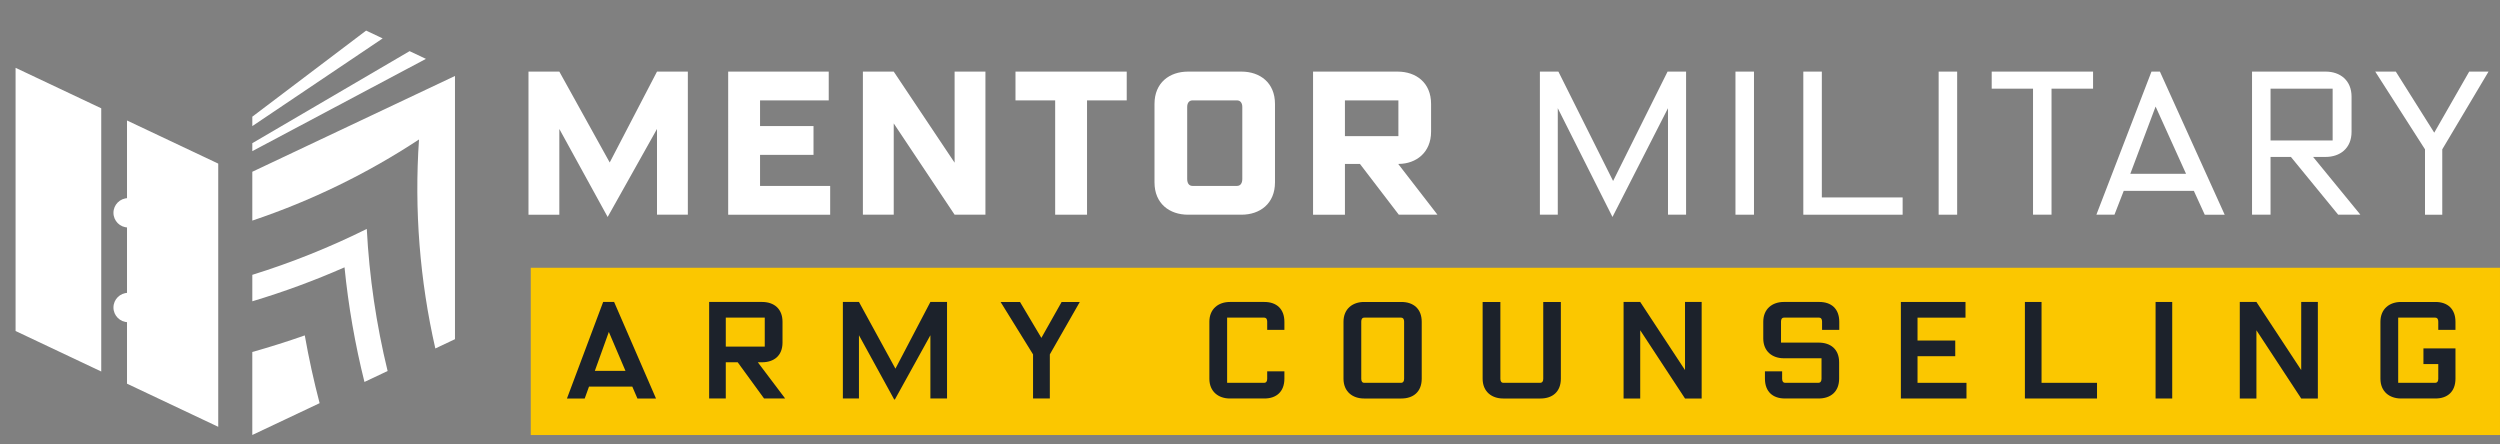
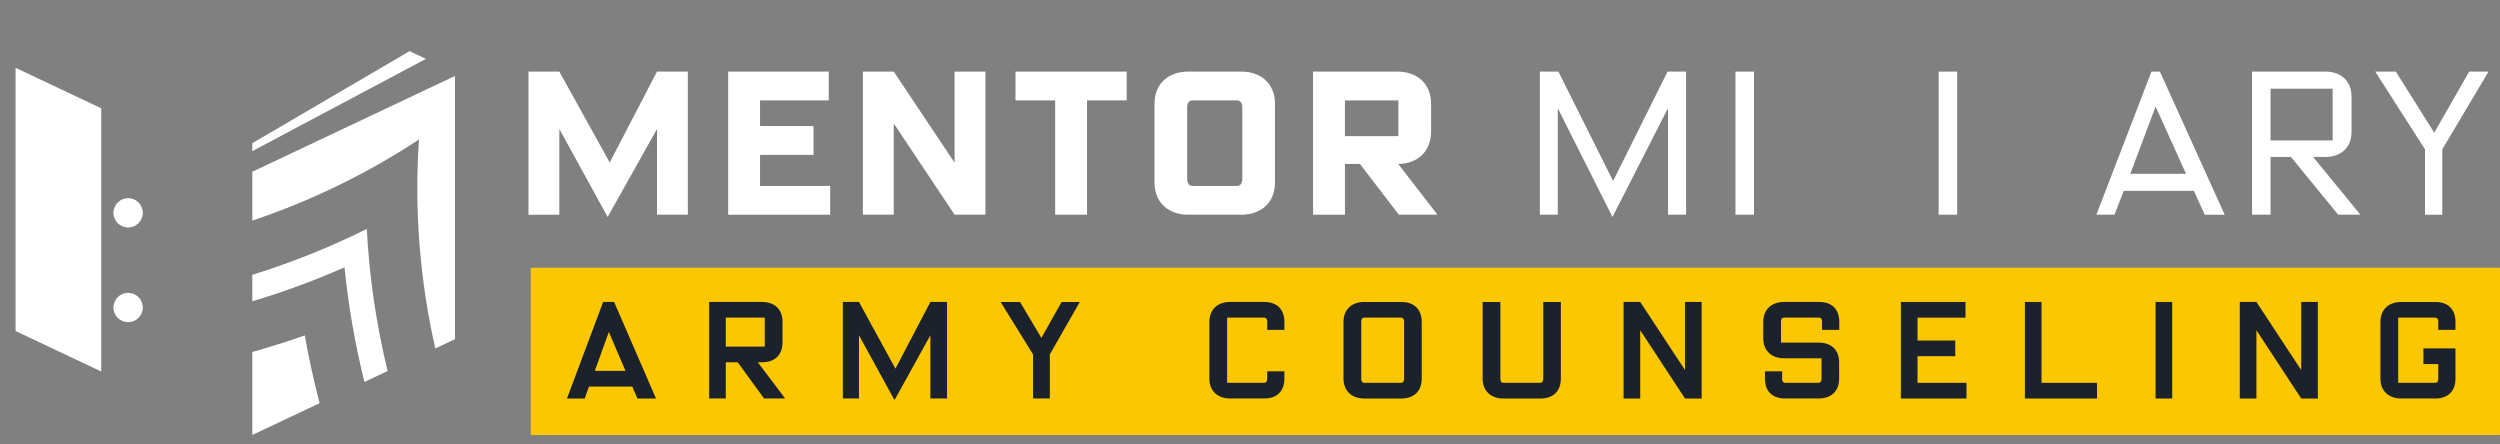
<svg xmlns="http://www.w3.org/2000/svg" version="1.1" x="0px" y="0px" width="225px" height="40px" viewBox="-1.402 -2.753 225 40" enable-background="new -1.402 -2.753 225 40" xml:space="preserve">
  <rect x="-1.402" y="-2.753" width="225" height="40" fill="#808080" stroke="none" />
  <defs>
</defs>
  <path fill="#FFFFFF" d="M48.938,8.854v7.717h-2.776V3.691h2.776l4.534,8.179l4.256-8.179h2.776V16.57h-2.776V8.854l-4.441,7.921  L48.938,8.854z" />
  <path fill="#FFFFFF" d="M64.135,3.691h9.049v2.591h-6.181v2.313h4.812v2.591h-4.812v2.794h6.311v2.591h-9.179V3.691z" />
  <path fill="#FFFFFF" d="M76.258,3.691h2.776l5.478,8.198V3.691h2.775V16.57h-2.775l-5.478-8.216v8.216h-2.776V3.691z" />
  <path fill="#FFFFFF" d="M93.563,6.282h-3.571V3.691h10.011v2.591h-3.572V16.57h-2.868V6.282z" />
  <path fill="#FFFFFF" d="M113.347,6.596v7.069c0,1.906-1.351,2.905-3.016,2.905h-4.812c-1.665,0-3.016-0.999-3.016-2.905V6.596  c0-1.906,1.351-2.905,3.016-2.905h4.812C111.996,3.691,113.347,4.69,113.347,6.596z M110.405,13.351V6.874  c0-0.352-0.167-0.592-0.481-0.592h-3.998c-0.314,0-0.481,0.241-0.481,0.592v6.477c0,0.389,0.167,0.629,0.481,0.629h3.998  C110.238,13.979,110.405,13.739,110.405,13.351z" />
  <path fill="#FFFFFF" d="M127.969,16.57h-3.479L120.993,12h-1.351v4.571h-2.869V3.691h7.606c1.666,0,3.016,1,3.016,2.905v2.498  c0,1.906-1.369,2.887-2.887,2.905h-0.074L127.969,16.57z M124.453,9.501v-3.22h-4.812v3.22H124.453z" />
  <path fill="#FFFFFF" d="M138.798,6.984v9.586h-1.61V3.691h1.666l4.922,9.845l4.903-9.845h1.666V16.57h-1.628V6.984l-4.996,9.79  L138.798,6.984z" />
  <path fill="#FFFFFF" d="M154.79,3.691h1.666V16.57h-1.666V3.691z" />
-   <path fill="#FFFFFF" d="M160.897,3.691h1.666v11.325h7.272v1.555h-8.938V3.691z" />
  <path fill="#FFFFFF" d="M173.076,3.691h1.666V16.57h-1.666V3.691z" />
-   <path fill="#FFFFFF" d="M181.57,5.227h-3.719V3.691h9.123v1.536h-3.738V16.57h-1.666V5.227z" />
  <path fill="#FFFFFF" d="M192.99,3.691l5.829,12.879h-1.794l-0.981-2.146h-6.31L188.9,16.57h-1.628l4.959-12.879H192.99z   M192.602,6.837l-2.276,6.051h5.015L192.602,6.837z" />
  <path fill="#FFFFFF" d="M211.034,16.57h-1.999l-4.256-5.2h-1.832v5.2h-1.666V3.691h6.625c1.295,0,2.332,0.777,2.332,2.257v3.165  c0,1.48-1.037,2.257-2.332,2.257h-1.129L211.034,16.57z M202.948,9.89h5.588V5.227h-5.588V9.89z" />
  <path fill="#FFFFFF" d="M216.847,10.686l-4.478-6.995h1.851l3.46,5.496l3.146-5.496h1.74l-4.164,6.995v5.885h-1.554V10.686z" />
  <rect x="46.366" y="21.345" fill-rule="evenodd" clip-rule="evenodd" fill="#FBC700" width="177.231" height="15.055" />
  <path fill="#1C222B" d="M53.868,24.424l3.77,8.688h-1.672l-0.462-1.073h-3.895l-0.387,1.073h-1.598l3.258-8.688H53.868z   M53.394,27.12l-1.261,3.507h2.758L53.394,27.12z" />
  <path fill="#1C222B" d="M63.919,33.111h-1.498v-8.688h4.755c1.086,0,1.848,0.612,1.848,1.785v1.872c0,1.173-0.762,1.772-1.848,1.772  h-0.374l2.458,3.258h-1.897l-2.372-3.258h-1.073V33.111z M67.426,28.443v-2.609h-3.507v2.609H67.426z" />
  <path fill="#1C222B" d="M79.074,33.199l-3.17-5.779v5.691h-1.448v-8.688h1.448l3.283,6.004l3.146-6.004h1.498v8.688h-1.498V27.42  l-3.195,5.779H79.074z" />
  <path fill="#1C222B" d="M91.572,29.142l-2.92-4.718h1.748l1.922,3.233l1.822-3.233h1.635l-2.696,4.718v3.969h-1.511V29.142z" />
  <path fill="#1C222B" d="M112.359,31.701c0.2,0,0.287-0.137,0.287-0.362v-0.674h1.548v0.662c0,1.173-0.724,1.785-1.797,1.785h-3.108  c-1.023,0-1.848-0.612-1.848-1.785v-5.118c0-1.173,0.824-1.785,1.848-1.785h3.108c1.073,0,1.797,0.612,1.797,1.785v0.724h-1.548  v-0.749c0-0.212-0.087-0.35-0.287-0.35h-3.32v5.866H112.359z" />
  <path fill="#1C222B" d="M126.553,26.209v5.118c0,1.173-0.749,1.785-1.835,1.785h-3.357c-1.023,0-1.848-0.612-1.848-1.785v-5.118  c0-1.173,0.824-1.785,1.848-1.785h3.357C125.804,24.424,126.553,25.036,126.553,26.209z M124.968,31.339v-5.155  c0-0.212-0.087-0.35-0.287-0.35h-3.295c-0.188,0-0.275,0.137-0.275,0.35v5.155c0,0.225,0.087,0.362,0.275,0.362h3.295  C124.88,31.701,124.968,31.563,124.968,31.339z" />
  <path fill="#1C222B" d="M137.49,31.339v-6.915h1.585v6.903c0,1.173-0.749,1.785-1.835,1.785h-3.357  c-1.023,0-1.848-0.612-1.848-1.785v-6.903h1.598v6.915c0,0.225,0.087,0.362,0.275,0.362h3.295  C137.403,31.701,137.49,31.563,137.49,31.339z" />
  <path fill="#1C222B" d="M144.72,24.424h1.498l4.031,6.129v-6.129h1.498v8.688h-1.498l-4.031-6.141v6.141h-1.498V24.424z" />
  <path fill="#1C222B" d="M164.132,26.209v0.724h-1.548v-0.749c0-0.212-0.087-0.35-0.274-0.35h-3.146c-0.188,0-0.275,0.137-0.275,0.35  v1.897h3.383c1.086,0,1.847,0.599,1.847,1.772v1.473c0,1.173-0.761,1.785-1.847,1.785h-3.033c-1.086,0-1.797-0.612-1.797-1.785  v-0.662h1.548v0.674c0,0.225,0.087,0.362,0.287,0.362h2.971c0.187,0,0.287-0.137,0.287-0.362v-1.847h-3.395  c-1.023,0-1.848-0.612-1.848-1.785v-1.498c0-1.173,0.824-1.785,1.848-1.785h3.195C163.421,24.424,164.132,25.036,164.132,26.209z" />
  <path fill="#1C222B" d="M169.677,24.424h5.816v1.411h-4.318v2.06h3.395v1.41h-3.395v2.396h4.406v1.411h-5.904V24.424z" />
  <path fill="#1C222B" d="M180.839,24.424h1.498v7.277h4.993v1.411h-6.491V24.424z" />
  <path fill="#1C222B" d="M192.6,24.424h1.498v8.688H192.6V24.424z" />
  <path fill="#1C222B" d="M200.178,24.424h1.498l4.031,6.129v-6.129h1.498v8.688h-1.498l-4.031-6.141v6.141h-1.498V24.424z" />
  <path fill="#1C222B" d="M212.837,31.327v-5.118c0-1.173,0.824-1.785,1.848-1.785h3.108c1.073,0,1.797,0.612,1.797,1.785v0.724  h-1.548v-0.749c0-0.212-0.087-0.35-0.287-0.35h-3.32v5.866h3.32c0.2,0,0.287-0.137,0.287-0.362v-1.323h-1.335v-1.41h2.883v2.721  c0,1.173-0.724,1.785-1.797,1.785h-3.108C213.662,33.111,212.837,32.5,212.837,31.327z" />
  <circle fill="#FFFFFF" cx="10.129" cy="16.4" r="1.32" />
  <circle fill="#FFFFFF" cx="10.129" cy="24.923" r="1.32" />
  <path fill="#FFFFFF" d="M36.309,9.799c-0.436,6.337,0.073,12.677,1.469,18.81l1.768-0.836V4.084l-18.24,8.622v4.396  C26.573,15.332,31.623,12.886,36.309,9.799z" />
  <path fill="#FFFFFF" d="M31.608,17.851c-3.324,1.652-6.771,3.033-10.302,4.131v2.382c2.823-0.847,5.596-1.866,8.299-3.057  c0.346,3.481,0.948,6.93,1.794,10.316l2.084-0.985C32.465,26.452,31.834,22.169,31.608,17.851z" />
  <path fill="#FFFFFF" d="M26.028,27.432c-1.558,0.55-3.133,1.046-4.723,1.494v7.469l6.058-2.863  C26.836,31.517,26.39,29.483,26.028,27.432z" />
  <polygon fill="#FFFFFF" points="7.71,6.995 0,3.35 0,27.038 7.71,30.683 " />
-   <polygon fill="#FFFFFF" points="10.029,8.091 10.029,31.779 18.239,35.66 18.239,11.972 " />
  <polygon fill="#FFFFFF" points="21.306,10.85 36.932,2.545 35.461,1.85 21.306,10.134 " />
-   <polygon fill="#FFFFFF" points="21.306,8.597 33.038,0.704 31.549,0 21.306,7.748 " />
</svg>